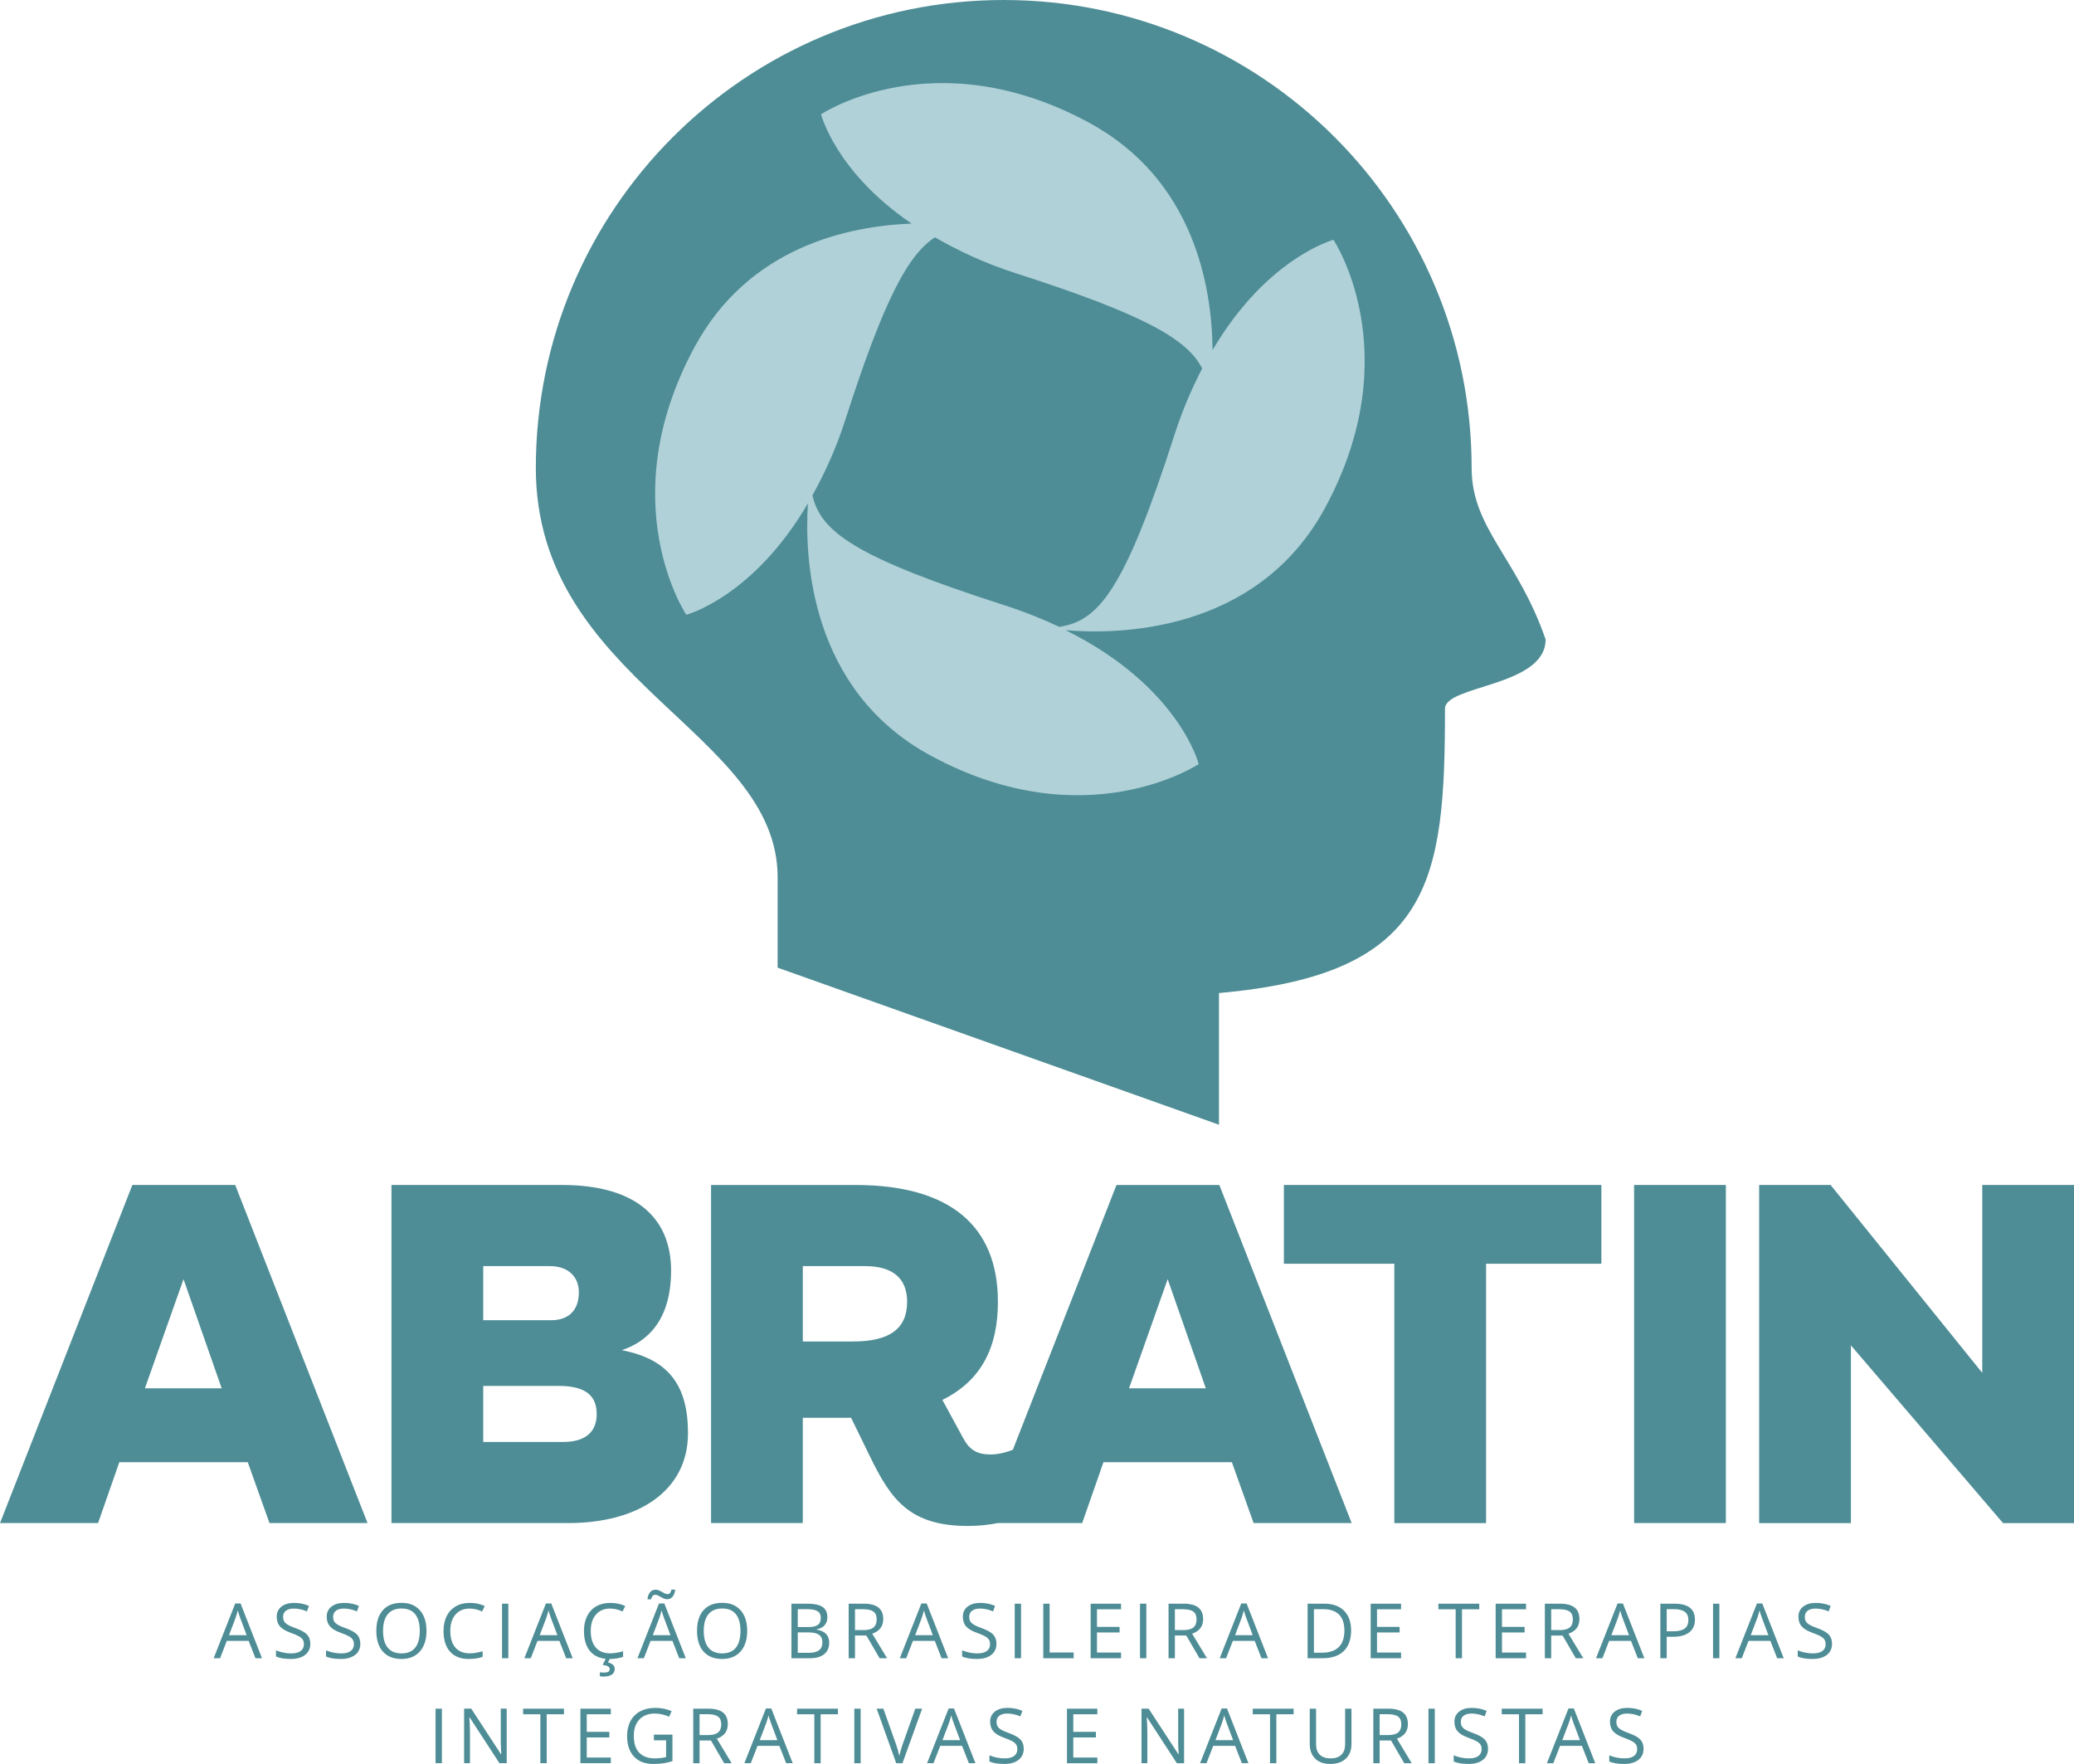
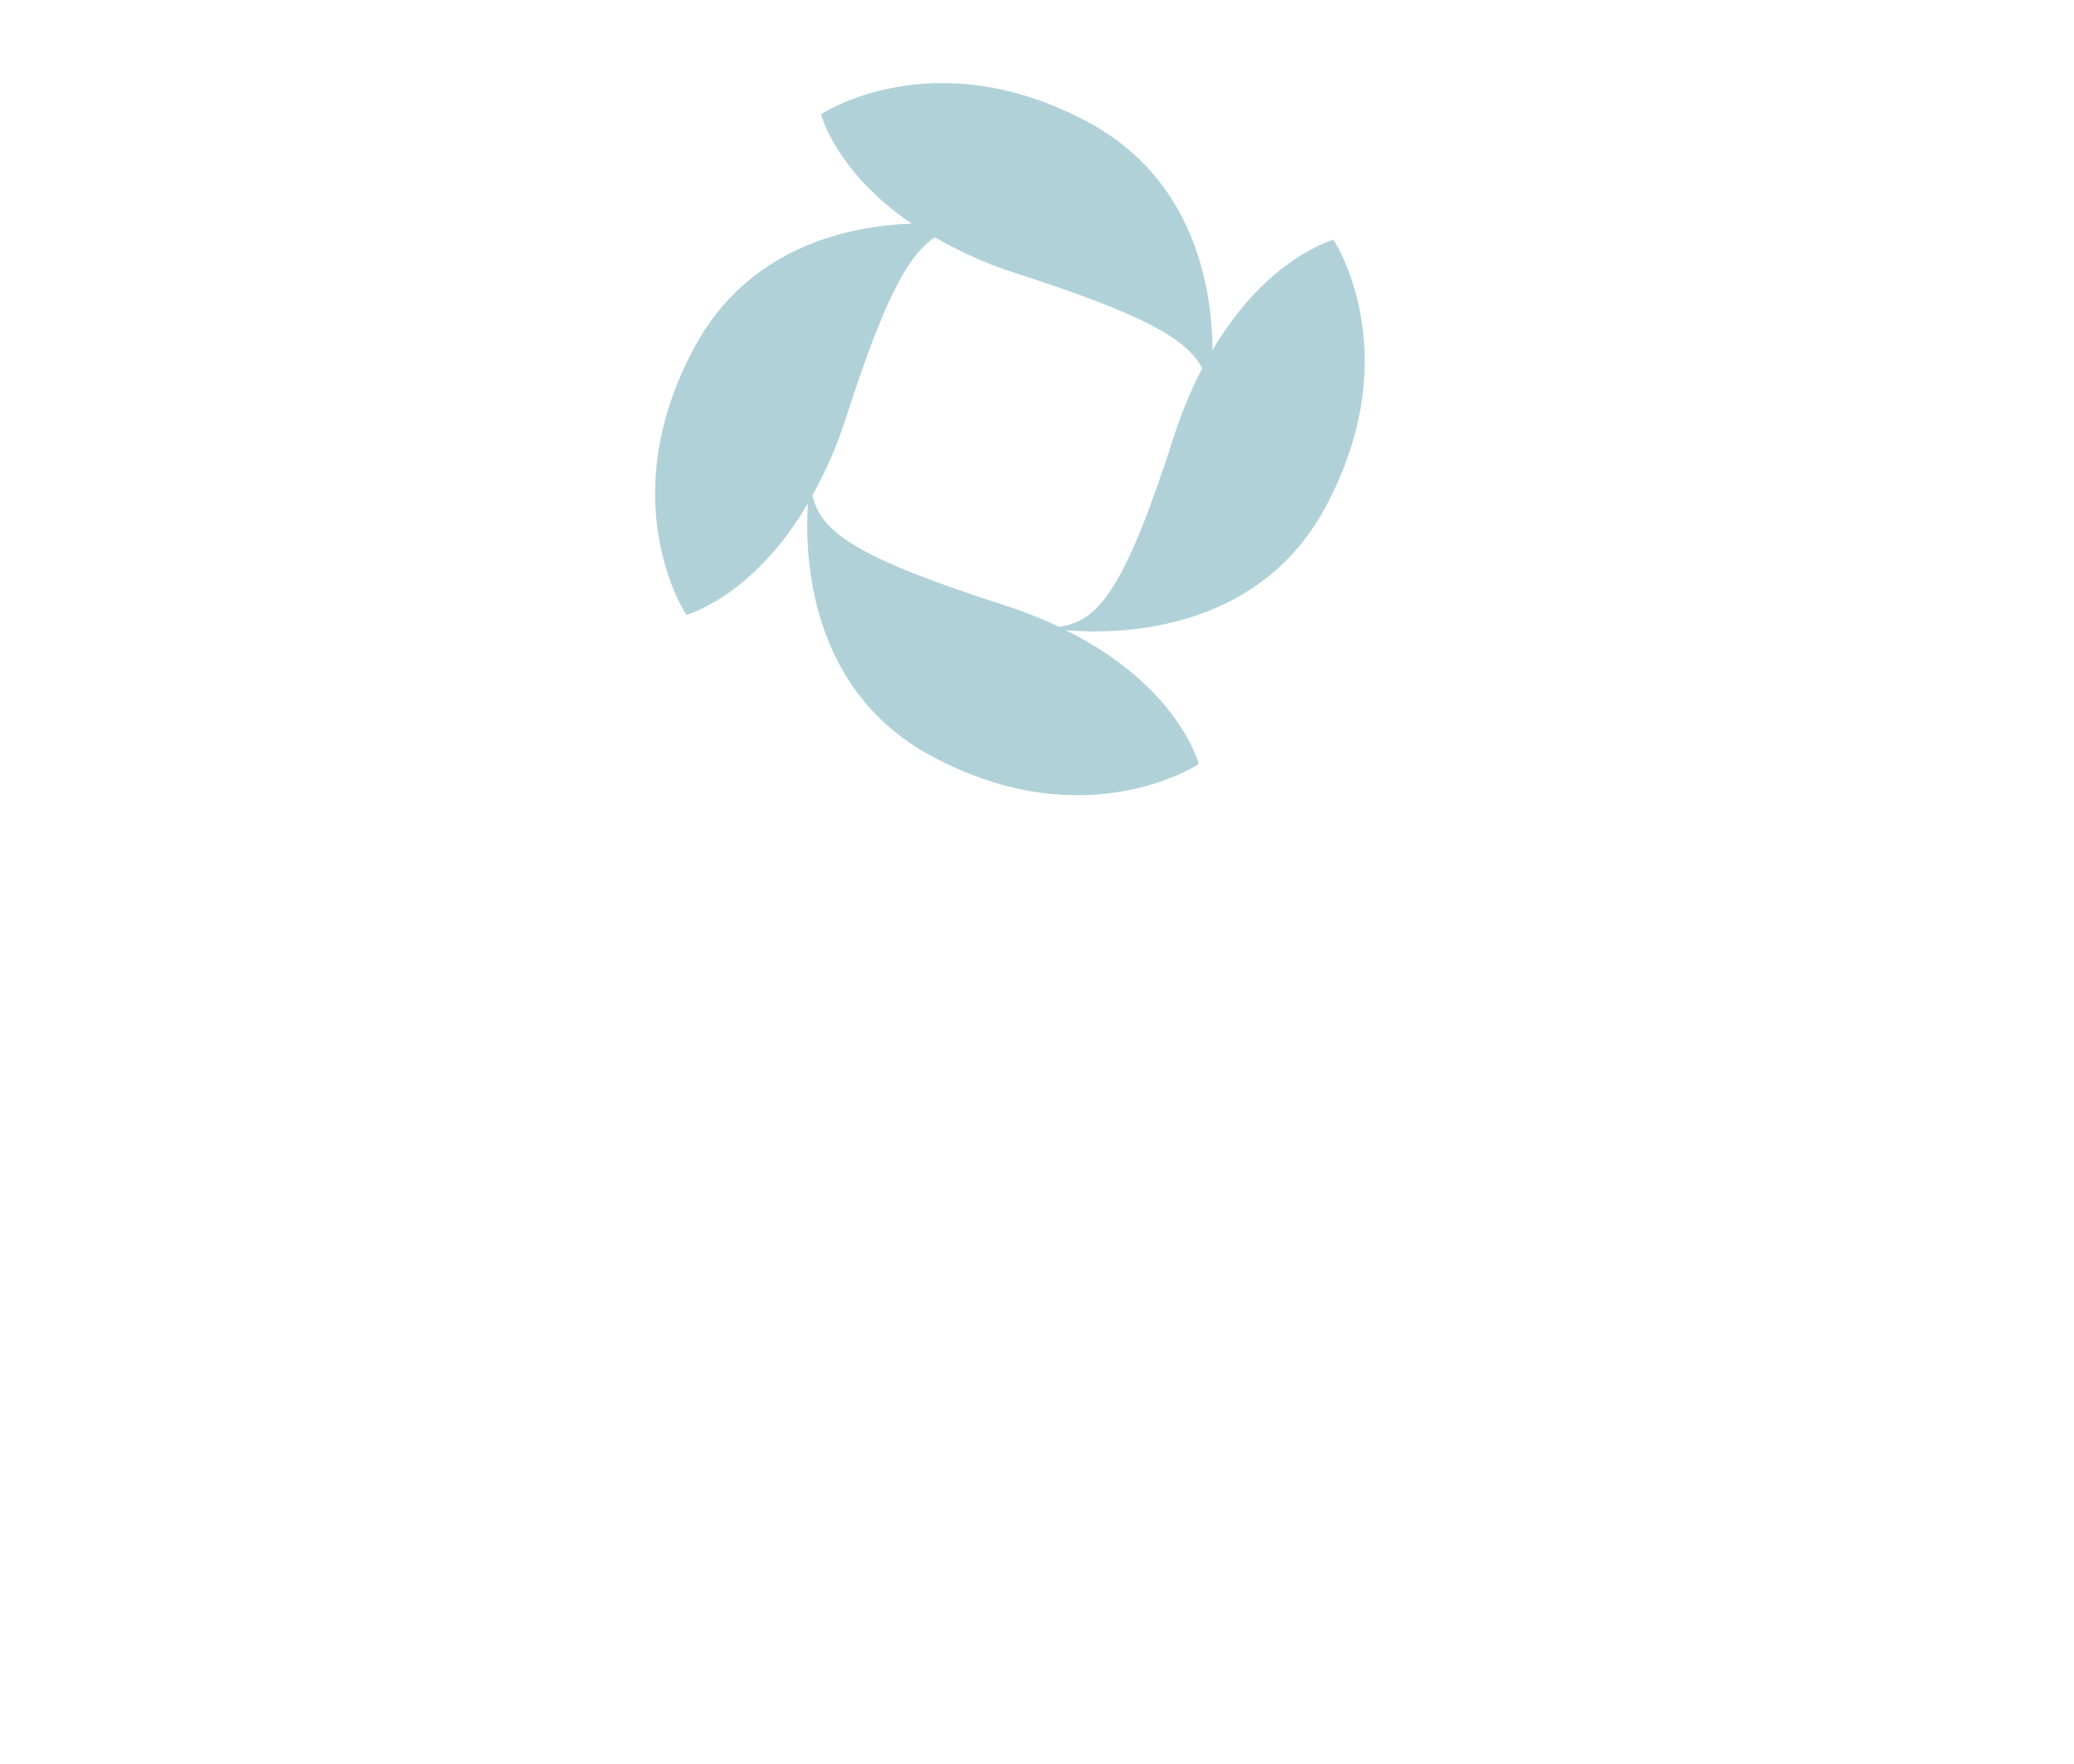
<svg xmlns="http://www.w3.org/2000/svg" xml:space="preserve" width="52.444mm" height="44.597mm" version="1.1" style="shape-rendering:geometricPrecision; text-rendering:geometricPrecision; image-rendering:optimizeQuality; fill-rule:evenodd; clip-rule:evenodd" viewBox="0 0 5378.27 4573.55">
  <defs>
    <style type="text/css">
   
    .fil1 {fill:#B0D1D8;fill-rule:nonzero}
    .fil0 {fill:#4E8D96;fill-rule:nonzero}
   
  </style>
  </defs>
  <g id="Camada_x0020_1">
    <g id="_1231238318032">
-       <path class="fil0" d="M2016.54 2274.74l0 234.21 1144.53 407.28 0 -341.5c552.09,-48.51 586.05,-289.08 586.05,-737.12 0,-61.54 260.94,-56.98 260.94,-179.73 -73.09,-211.64 -191.84,-287.41 -191.84,-444.53 0,-670.11 -543.23,-1213.34 -1213.34,-1213.34 -670.14,0 -1213.37,543.23 -1213.37,1213.34 0,552.26 627.04,682 627.04,1061.39zm-1376.91 1964.92l-16.43 -43.82c-2.15,-5.54 -4.34,-12.34 -6.58,-20.39 -1.43,6.18 -3.47,12.96 -6.11,20.39l-16.62 43.82 45.75 0zm3622.46 294.33c0,12.47 -4.51,22.16 -13.54,29.13 -9.02,6.95 -21.26,10.44 -36.77,10.44 -16.74,0 -29.64,-2.14 -38.66,-6.49l0 -15.84c5.8,2.44 12.11,4.39 18.94,5.8 6.85,1.39 13.61,2.12 20.32,2.12 10.94,0 19.2,-2.07 24.75,-6.24 5.57,-4.15 8.34,-9.95 8.34,-17.37 0,-4.89 -0.97,-8.9 -2.95,-12.04 -1.96,-3.12 -5.25,-6.01 -9.87,-8.65 -4.6,-2.65 -11.62,-5.64 -21.03,-9 -13.17,-4.69 -22.56,-10.27 -28.19,-16.73 -5.66,-6.46 -8.46,-14.85 -8.46,-25.25 0,-10.89 4.09,-19.57 12.28,-26 8.19,-6.43 19.03,-9.67 32.5,-9.67 14.06,0 26.99,2.56 38.76,7.72l-5.12 14.34c-11.67,-4.91 -23,-7.35 -34.05,-7.35 -8.68,0 -15.51,1.87 -20.39,5.58 -4.89,3.76 -7.35,8.95 -7.35,15.59 0,4.9 0.89,8.92 2.69,12.06 1.83,3.12 4.86,5.98 9.15,8.57 4.29,2.65 10.84,5.51 19.7,8.68 14.8,5.28 25.02,10.97 30.6,17.02 5.59,6.06 8.36,13.91 8.36,23.58zm-165.03 -22.13l-16.42 -43.81c-2.14,-5.54 -4.34,-12.35 -6.58,-20.4 -1.43,6.18 -3.47,12.96 -6.1,20.4l-16.63 43.81 45.74 0zm22.74 59.76l-17.6 -44.95 -56.68 0 -17.42 44.95 -16.62 0 55.91 -141.96 13.83 0 55.6 141.96 -17.02 0zm-164.33 0.01l-16.43 0 0 -126.81 -44.76 0 0 -14.6 105.99 0 0 14.6 -44.8 0 0 126.81zm-96.74 -37.64c0,12.47 -4.51,22.16 -13.54,29.13 -9.02,6.95 -21.26,10.44 -36.77,10.44 -16.73,0 -29.64,-2.14 -38.66,-6.49l0 -15.84c5.8,2.44 12.11,4.39 18.94,5.8 6.86,1.39 13.61,2.12 20.32,2.12 10.94,0 19.19,-2.07 24.76,-6.24 5.56,-4.15 8.32,-9.95 8.32,-17.37 0,-4.89 -0.96,-8.9 -2.93,-12.04 -1.98,-3.12 -5.26,-6.01 -9.88,-8.65 -4.6,-2.65 -11.62,-5.64 -21.03,-9 -13.17,-4.69 -22.56,-10.27 -28.19,-16.73 -5.66,-6.46 -8.45,-14.85 -8.45,-25.25 0,-10.89 4.08,-19.57 12.27,-26 8.19,-6.43 19.04,-9.67 32.5,-9.67 14.06,0 26.99,2.56 38.76,7.72l-5.12 14.34c-11.66,-4.91 -23,-7.35 -34.05,-7.35 -8.67,0 -15.51,1.87 -20.39,5.58 -4.89,3.76 -7.35,8.95 -7.35,15.59 0,4.9 0.9,8.92 2.7,12.06 1.82,3.12 4.86,5.98 9.15,8.57 4.28,2.65 10.84,5.51 19.69,8.68 14.81,5.28 25.02,10.97 30.61,17.02 5.58,6.06 8.35,13.91 8.35,23.58zm-154.43 -103.77l16.43 0 0 141.41 -16.43 0 0 -141.41zm-126.58 68.48l22.54 0c11.59,0 20.11,-2.3 25.55,-6.9 5.4,-4.61 8.1,-11.53 8.1,-20.75 0,-9.34 -2.74,-16.11 -8.26,-20.22 -5.53,-4.13 -14.36,-6.2 -26.57,-6.2l-21.36 0 0 54.08zm0 14.1l0 58.83 -16.42 0 0 -141.41 38.75 0c17.35,0 30.16,3.33 38.44,9.97 8.31,6.66 12.46,16.62 12.46,29.96 0,18.7 -9.5,31.36 -28.47,37.94l38.43 63.54 -19.45 0 -34.22 -58.83 -29.51 0zm-73.08 -82.58l0 91.5c0,16.1 -4.86,28.8 -14.6,37.99 -9.75,9.23 -23.14,13.83 -40.13,13.83 -17.02,0 -30.19,-4.64 -39.51,-13.93 -9.32,-9.27 -13.99,-22.02 -13.99,-38.28l0 -91.11 16.43 0 0 92.27c0,11.79 3.24,20.87 9.7,27.18 6.45,6.34 15.93,9.47 28.44,9.47 11.92,0 21.08,-3.16 27.55,-9.52 6.46,-6.36 9.67,-15.45 9.67,-27.32l0 -92.07 16.45 0zm-194.78 141.4l-16.43 0 0 -126.81 -44.77 0 0 -14.6 105.99 0 0 14.6 -44.78 0 0 126.81zm-112.2 -59.77l-16.43 -43.81c-2.14,-5.54 -4.34,-12.35 -6.57,-20.4 -1.43,6.18 -3.47,12.96 -6.11,20.4l-16.62 43.81 45.74 0zm22.73 59.76l-17.59 -44.95 -56.68 0 -17.42 44.95 -16.63 0 55.91 -141.96 13.83 0 55.61 141.96 -17.03 0zm-149.82 0.01l-18.77 0 -77.27 -118.68 -0.78 0c1.03,13.94 1.55,26.73 1.55,38.29l0 80.39 -15.18 0 0 -141.41 18.54 0 77.1 118.17 0.8 0c-0.14,-1.71 -0.45,-7.32 -0.89,-16.75 -0.45,-9.45 -0.61,-16.2 -0.47,-20.26l0 -81.16 15.37 0 0 141.41zm-224.93 0l-78.81 0 0 -141.41 78.81 0 0 14.6 -62.39 0 0 45.56 58.63 0 0 14.51 -58.63 0 0 52.03 62.39 0 0 14.71zm-190.89 -37.64c0,12.47 -4.52,22.16 -13.54,29.13 -9.02,6.95 -21.27,10.44 -36.77,10.44 -16.73,0 -29.65,-2.14 -38.66,-6.49l0 -15.84c5.8,2.44 12.11,4.39 18.94,5.8 6.86,1.39 13.61,2.12 20.32,2.12 10.94,0 19.2,-2.07 24.76,-6.24 5.55,-4.15 8.33,-9.95 8.33,-17.37 0,-4.89 -0.98,-8.9 -2.94,-12.04 -1.97,-3.12 -5.26,-6.01 -9.88,-8.65 -4.61,-2.65 -11.61,-5.64 -21.03,-9 -13.16,-4.69 -22.56,-10.27 -28.2,-16.73 -5.65,-6.46 -8.45,-14.85 -8.45,-25.25 0,-10.89 4.09,-19.57 12.27,-26 8.2,-6.43 19.04,-9.67 32.51,-9.67 14.06,0 27,2.56 38.76,7.72l-5.11 14.34c-11.67,-4.91 -23.01,-7.35 -34.06,-7.35 -8.68,0 -15.5,1.87 -20.39,5.58 -4.88,3.76 -7.35,8.95 -7.35,15.59 0,4.9 0.89,8.92 2.69,12.06 1.83,3.12 4.86,5.98 9.15,8.57 4.3,2.65 10.85,5.51 19.7,8.68 14.81,5.28 25.02,10.97 30.6,17.02 5.59,6.06 8.36,13.91 8.36,23.58zm-165.02 -22.13l-16.43 -43.81c-2.14,-5.54 -4.34,-12.35 -6.58,-20.4 -1.42,6.18 -3.47,12.96 -6.11,20.4l-16.62 43.81 45.75 0zm22.73 59.76l-17.6 -44.95 -56.68 0 -17.42 44.95 -16.62 0 55.91 -141.96 13.83 0 55.61 141.96 -17.03 0zm-138.92 -141.39l17.7 0 -50.98 141.41 -16.22 0 -50.7 -141.41 17.42 0 32.48 91.5c3.76,10.52 6.73,20.74 8.92,30.64 2.32,-10.45 5.33,-20.85 9.08,-31.24l32.3 -90.9zm-158.15 -0.01l16.43 0 0 141.41 -16.43 0 0 -141.41zm-87.3 141.41l-16.42 0 0 -126.81 -44.77 0 0 -14.6 105.99 0 0 14.6 -44.8 0 0 126.81zm-112.22 -59.77l-16.42 -43.81c-2.14,-5.54 -4.34,-12.35 -6.58,-20.4 -1.43,6.18 -3.47,12.96 -6.1,20.4l-16.63 43.81 45.74 0zm22.74 59.76l-17.6 -44.95 -56.68 0 -17.42 44.95 -16.62 0 55.91 -141.96 13.83 0 55.6 141.96 -17.02 0zm-224.51 -72.92l22.53 0c11.6,0 20.12,-2.3 25.56,-6.9 5.41,-4.61 8.1,-11.53 8.1,-20.75 0,-9.34 -2.74,-16.11 -8.26,-20.22 -5.53,-4.13 -14.36,-6.2 -26.57,-6.2l-21.36 0 0 54.08zm0 14.1l0 58.83 -16.43 0 0 -141.41 38.76 0c17.35,0 30.16,3.33 38.44,9.97 8.31,6.66 12.47,16.62 12.47,29.96 0,18.7 -9.5,31.36 -28.47,37.94l38.41 63.54 -19.43 0 -34.23 -58.83 -29.51 0zm-118.43 -15.25l48.09 0 0 68.74c-7.49,2.4 -15.11,4.23 -22.84,5.44 -7.75,1.2 -16.7,1.83 -26.87,1.83 -21.43,0 -38.09,-6.36 -49.99,-19.1 -11.95,-12.74 -17.91,-30.56 -17.91,-53.51 0,-14.72 2.94,-27.6 8.82,-38.64 5.94,-11.07 14.42,-19.52 25.5,-25.35 11.1,-5.84 24.08,-8.75 38.96,-8.75 15.11,0 29.14,2.77 42.18,8.33l-6.38 14.5c-12.77,-5.43 -25.05,-8.12 -36.87,-8.12 -17.21,0 -30.64,5.11 -40.31,15.38 -9.67,10.23 -14.5,24.45 -14.5,42.65 0,19.06 4.66,33.51 13.98,43.42 9.33,9.83 23.01,14.78 41.03,14.78 9.82,0 19.39,-1.12 28.74,-3.39l0 -43.49 -31.63 0 0 -14.71zm-111.75 74.07l-78.82 0 0 -141.41 78.82 0 0 14.6 -62.39 0 0 45.56 58.62 0 0 14.51 -58.62 0 0 52.03 62.39 0 0 14.71zm-166.24 0l-16.43 0 0 -126.81 -44.76 0 0 -14.6 105.99 0 0 14.6 -44.8 0 0 126.81zm-103.72 0l-18.77 0 -77.27 -118.68 -0.78 0c1.03,13.94 1.55,26.73 1.55,38.29l0 80.39 -15.18 0 0 -141.41 18.54 0 77.1 118.17 0.8 0c-0.15,-1.71 -0.45,-7.32 -0.9,-16.75 -0.45,-9.45 -0.59,-16.2 -0.47,-20.26l0 -81.16 15.38 0 0 141.41zm-184.51 -141.41l16.43 0 0 141.41 -16.43 0 0 -141.41zm3621.34 -168.42c0,12.46 -4.51,22.16 -13.54,29.11 -9.02,6.95 -21.26,10.45 -36.77,10.45 -16.73,0 -29.64,-2.15 -38.66,-6.49l0 -15.84c5.8,2.44 12.12,4.39 18.94,5.8 6.86,1.39 13.62,2.12 20.32,2.12 10.94,0 19.2,-2.07 24.76,-6.24 5.56,-4.16 8.33,-9.95 8.33,-17.37 0,-4.89 -0.97,-8.9 -2.94,-12.04 -1.97,-3.12 -5.26,-6.01 -9.87,-8.66 -4.61,-2.64 -11.62,-5.63 -21.04,-8.99 -13.17,-4.69 -22.56,-10.28 -28.19,-16.73 -5.66,-6.46 -8.45,-14.86 -8.45,-25.26 0,-10.89 4.09,-19.57 12.27,-26 8.2,-6.43 19.04,-9.67 32.5,-9.67 14.06,0 27,2.57 38.76,7.73l-5.11 14.33c-11.66,-4.91 -23,-7.34 -34.05,-7.34 -8.68,0 -15.52,1.87 -20.4,5.58 -4.88,3.76 -7.35,8.94 -7.35,15.58 0,4.91 0.9,8.92 2.7,12.06 1.82,3.12 4.86,5.99 9.15,8.58 4.29,2.64 10.84,5.5 19.69,8.67 14.81,5.29 25.03,10.97 30.61,17.03 5.58,6.05 8.35,13.91 8.35,23.58zm-165.02 -22.13l-16.43 -43.82c-2.14,-5.54 -4.34,-12.34 -6.57,-20.39 -1.43,6.18 -3.47,12.96 -6.11,20.39l-16.62 43.82 45.74 0zm22.74 59.76l-17.6 -44.95 -56.69 0 -17.42 44.95 -16.62 0 55.91 -141.96 13.83 0 55.61 141.96 -17.02 0zm-166.28 -141.41l16.42 0 0 141.41 -16.42 0 0 -141.41zm-120.16 71.67l14.81 0c14.56,0 25.1,-2.35 31.61,-7.06 6.53,-4.71 9.77,-12.24 9.77,-22.6 0,-9.35 -3.07,-16.34 -9.18,-20.89 -6.13,-4.58 -15.68,-6.91 -28.64,-6.91l-18.37 0 0 57.46zm73.24 -30.46c0,14.33 -4.91,25.32 -14.67,33.05 -9.79,7.67 -23.78,11.54 -41.95,11.54l-16.62 0 0 55.61 -16.43 0 0 -141.41 36.64 0c35.35,0 53.03,13.76 53.03,41.21zm-170.96 40.44l-16.42 -43.82c-2.15,-5.54 -4.34,-12.34 -6.59,-20.39 -1.42,6.18 -3.46,12.96 -6.1,20.39l-16.62 43.82 45.74 0zm22.74 59.76l-17.6 -44.95 -56.68 0 -17.42 44.95 -16.63 0 55.91 -141.96 13.83 0 55.61 141.96 -17.02 0zm-224.53 -72.93l22.53 0c11.59,0 20.11,-2.3 25.55,-6.91 5.4,-4.6 8.1,-11.52 8.1,-20.74 0,-9.34 -2.74,-16.1 -8.26,-20.21 -5.53,-4.14 -14.36,-6.2 -26.57,-6.2l-21.35 0 0 54.07zm0 14.11l0 58.82 -16.43 0 0 -141.41 38.75 0c17.35,0 30.16,3.33 38.44,9.97 8.31,6.66 12.46,16.63 12.46,29.97 0,18.7 -9.5,31.36 -28.47,37.93l38.43 63.54 -19.45 0 -34.22 -58.82 -29.5 0zm-65.24 58.81l-78.82 0 0 -141.41 78.82 0 0 14.61 -62.39 0 0 45.56 58.63 0 0 14.51 -58.63 0 0 52.03 62.39 0 0 14.7zm-166.12 0l-16.43 0 0 -126.8 -44.76 0 0 -14.61 105.99 0 0 14.61 -44.8 0 0 126.8zm-157.98 0l-78.82 0 0 -141.41 78.82 0 0 14.61 -62.39 0 0 45.56 58.63 0 0 14.51 -58.63 0 0 52.03 62.39 0 0 14.7zm-146.97 -71.47c0,-18.44 -4.64,-32.32 -13.88,-41.68 -9.25,-9.34 -22.98,-14.03 -41.26,-14.03l-23.88 0 0 112.96 20.02 0c19.63,0 34.36,-4.8 44.2,-14.45 9.87,-9.65 14.8,-23.91 14.8,-42.81zm17.4 -0.57c0,23.33 -6.33,41.19 -18.99,53.52 -12.66,12.34 -30.91,18.52 -54.68,18.52l-39.16 0 0 -141.41 43.3 0c22.01,0 39.1,6.11 51.28,18.3 12.18,12.19 18.26,29.22 18.26,51.07zm-255.17 12.29l-16.43 -43.82c-2.14,-5.54 -4.34,-12.34 -6.58,-20.39 -1.42,6.18 -3.46,12.96 -6.1,20.39l-16.62 43.82 45.74 0zm22.73 59.76l-17.59 -44.95 -56.68 0 -17.43 44.95 -16.62 0 55.91 -141.96 13.83 0 55.61 141.96 -17.03 0zm-224.53 -72.93l22.53 0c11.6,0 20.12,-2.3 25.56,-6.91 5.4,-4.6 8.1,-11.52 8.1,-20.74 0,-9.34 -2.74,-16.1 -8.26,-20.21 -5.53,-4.14 -14.36,-6.2 -26.57,-6.2l-21.36 0 0 54.07zm0 14.11l0 58.82 -16.43 0 0 -141.41 38.76 0c17.34,0 30.16,3.33 38.44,9.97 8.31,6.66 12.46,16.63 12.46,29.97 0,18.7 -9.5,31.36 -28.47,37.93l38.42 63.54 -19.44 0 -34.22 -58.82 -29.51 0zm-90.47 -82.6l16.43 0 0 141.41 -16.43 0 0 -141.41zm-49.15 141.41l-78.82 0 0 -141.41 78.82 0 0 14.61 -62.39 0 0 45.56 58.62 0 0 14.51 -58.62 0 0 52.03 62.39 0 0 14.7zm-201.66 0l0 -141.41 16.43 0 0 126.51 62.39 0 0 14.9 -78.82 0zm-74.08 -141.41l16.43 0 0 141.41 -16.43 0 0 -141.41zm-47.36 103.78c0,12.46 -4.51,22.16 -13.54,29.11 -9.02,6.95 -21.26,10.45 -36.77,10.45 -16.73,0 -29.64,-2.15 -38.66,-6.49l0 -15.84c5.8,2.44 12.11,4.39 18.94,5.8 6.86,1.39 13.61,2.12 20.32,2.12 10.94,0 19.19,-2.07 24.76,-6.24 5.56,-4.16 8.32,-9.95 8.32,-17.37 0,-4.89 -0.96,-8.9 -2.93,-12.04 -1.97,-3.12 -5.26,-6.01 -9.88,-8.66 -4.61,-2.64 -11.62,-5.63 -21.03,-8.99 -13.17,-4.69 -22.56,-10.28 -28.19,-16.73 -5.66,-6.46 -8.45,-14.86 -8.45,-25.26 0,-10.89 4.08,-19.57 12.26,-26 8.2,-6.43 19.05,-9.67 32.51,-9.67 14.06,0 26.99,2.57 38.76,7.73l-5.12 14.33c-11.66,-4.91 -23,-7.34 -34.05,-7.34 -8.68,0 -15.51,1.87 -20.39,5.58 -4.88,3.76 -7.35,8.94 -7.35,15.58 0,4.91 0.9,8.92 2.7,12.06 1.82,3.12 4.86,5.99 9.14,8.58 4.29,2.64 10.85,5.5 19.69,8.67 14.82,5.29 25.03,10.97 30.61,17.03 5.59,6.05 8.36,13.91 8.36,23.58zm-165.02 -22.13l-16.43 -43.82c-2.14,-5.54 -4.34,-12.34 -6.58,-20.39 -1.42,6.18 -3.46,12.96 -6.1,20.39l-16.62 43.82 45.74 0zm22.73 59.76l-17.59 -44.95 -56.69 0 -17.42 44.95 -16.62 0 55.9 -141.96 13.84 0 55.61 141.96 -17.03 0zm-224.5 -72.93l22.53 0c11.59,0 20.11,-2.3 25.55,-6.91 5.4,-4.6 8.1,-11.52 8.1,-20.74 0,-9.34 -2.75,-16.1 -8.25,-20.21 -5.54,-4.14 -14.36,-6.2 -26.58,-6.2l-21.35 0 0 54.07zm0 14.11l0 58.82 -16.43 0 0 -141.41 38.75 0c17.35,0 30.16,3.33 38.44,9.97 8.3,6.66 12.46,16.63 12.46,29.97 0,18.7 -9.5,31.36 -28.46,37.93l38.41 63.54 -19.44 0 -34.22 -58.82 -29.5 0zm-148.46 -8.09l0 52.89 29.51 0c11.42,0 19.97,-2.22 25.78,-6.62 5.75,-4.41 8.62,-11.34 8.62,-20.75 0,-8.77 -2.94,-15.22 -8.83,-19.33 -5.91,-4.14 -14.9,-6.18 -26.94,-6.18l-28.15 0zm0 -13.94l27.08 0c11.61,0 19.96,-1.83 25.04,-5.47 5.11,-3.66 7.63,-9.79 7.63,-18.45 0,-7.92 -2.82,-13.63 -8.48,-17.15 -5.68,-3.51 -14.7,-5.28 -27.09,-5.28l-24.18 0 0 46.34zm-16.42 -60.55l39.91 0c18.76,0 32.35,2.81 40.72,8.42 8.37,5.61 12.59,14.49 12.59,26.6 0,8.38 -2.35,15.28 -7.01,20.74 -4.71,5.46 -11.52,8.97 -20.46,10.59l0 0.97c21.45,3.66 32.2,14.93 32.2,33.82 0,12.64 -4.26,22.53 -12.81,29.62 -8.55,7.08 -20.49,10.64 -35.84,10.64l-49.31 0 0 -141.41zm-227.37 70.51c0,19.15 4.07,33.68 12.21,43.57 8.15,9.9 20.02,14.84 35.54,14.84 15.68,0 27.53,-4.91 35.52,-14.79 7.98,-9.87 11.96,-24.41 11.96,-43.63 0,-19.03 -3.96,-33.44 -11.91,-43.27 -8,-9.86 -19.76,-14.76 -35.37,-14.76 -15.66,0 -27.6,4.93 -35.75,14.86 -8.14,9.87 -12.21,24.27 -12.21,43.16zm112.66 0c0,22.61 -5.72,40.44 -17.17,53.4 -11.44,12.93 -27.37,19.42 -47.74,19.42 -20.82,0 -36.87,-6.37 -48.21,-19.11 -11.31,-12.71 -16.95,-30.7 -16.95,-53.91 0,-23.03 5.66,-40.86 17,-53.51 11.34,-12.7 27.47,-19.02 48.36,-19.02 20.31,0 36.17,6.46 47.58,19.34 11.41,12.88 17.12,30.68 17.12,53.39zm-199 11.13l-16.43 -43.82c-2.14,-5.54 -4.34,-12.34 -6.58,-20.39 -1.42,6.18 -3.47,12.96 -6.11,20.39l-16.62 43.82 45.75 0zm-8.97 -93.12c-2.79,0 -5.52,-0.63 -8.15,-1.83 -2.65,-1.18 -5.21,-2.49 -7.77,-3.97 -2.57,-1.42 -4.99,-2.76 -7.36,-3.96 -2.36,-1.2 -4.6,-1.77 -6.8,-1.77 -3.22,0 -5.66,0.97 -7.31,2.89 -1.64,1.95 -2.93,4.86 -3.84,8.8l-9.48 0c0.85,-7.8 3.12,-13.91 6.84,-18.33 3.68,-4.43 8.5,-6.59 14.36,-6.59 2.96,0 5.83,0.57 8.59,1.76 2.77,1.2 5.44,2.49 7.93,3.97 2.54,1.47 4.93,2.77 7.25,3.96 2.35,1.2 4.54,1.77 6.58,1.77 3.17,0 5.54,-0.95 7.06,-2.84 1.57,-1.9 2.82,-4.84 3.76,-8.83l9.6 0c-0.85,7.78 -3.09,13.89 -6.71,18.33 -3.66,4.41 -8.5,6.64 -14.55,6.64zm31.7 152.88l-17.59 -44.95 -56.69 0 -17.42 44.95 -16.63 0 55.92 -141.96 13.83 0 55.61 141.96 -17.03 0zm-167.24 27.95c0,6.26 -2.48,11.1 -7.41,14.51 -4.9,3.45 -12.21,5.14 -21.88,5.14 -3.31,0 -6.4,-0.3 -9.29,-0.88l0 -10.25c2.89,0.5 6.26,0.78 10.04,0.78 5.14,0 8.97,-0.65 11.57,-1.94 2.63,-1.3 3.94,-3.69 3.94,-7.16 0,-2.79 -1.27,-5.01 -3.84,-6.73 -2.54,-1.7 -7.33,-3.12 -14.37,-4.21l8.53 -17.21 10.64 0 -5.33 11.13c11.61,2.51 17.4,8.12 17.4,16.82zm-11.9 -156.66c-15.56,0 -27.82,5.16 -36.8,15.53 -8.99,10.35 -13.49,24.51 -13.49,42.51 0,18.49 4.34,32.78 12.98,42.9 8.69,10.06 21.04,15.13 37.12,15.13 9.85,0 21.08,-1.76 33.72,-5.33l0 14.4c-9.77,3.69 -21.87,5.52 -36.26,5.52 -20.81,0 -36.87,-6.31 -48.21,-18.94 -11.31,-12.64 -16.95,-30.59 -16.95,-53.87 0,-14.58 2.7,-27.35 8.15,-38.31 5.46,-10.94 13.31,-19.39 23.61,-25.32 10.27,-5.94 22.41,-8.9 36.31,-8.9 14.83,0 27.79,2.7 38.89,8.12l-6.95 14.13c-10.72,-5.06 -21.44,-7.55 -32.13,-7.55zm-136.82 68.96l-16.43 -43.82c-2.15,-5.54 -4.34,-12.34 -6.58,-20.39 -1.43,6.18 -3.47,12.96 -6.11,20.39l-16.62 43.82 45.75 0zm22.73 59.76l-17.6 -44.95 -56.68 0 -17.42 44.95 -16.62 0 55.91 -141.96 13.83 0 55.6 141.96 -17.02 0zm-166.29 -141.41l16.43 0 0 141.41 -16.43 0 0 -141.41zm-83.81 12.7c-15.55,0 -27.81,5.16 -36.82,15.53 -8.99,10.34 -13.49,24.5 -13.49,42.5 0,18.5 4.34,32.81 13.01,42.91 8.68,10.06 21.03,15.13 37.09,15.13 9.87,0 21.12,-1.77 33.75,-5.33l0 14.43c-9.79,3.66 -21.88,5.49 -36.26,5.49 -20.82,0 -36.9,-6.31 -48.21,-18.94 -11.32,-12.62 -16.97,-30.59 -16.97,-53.87 0,-14.58 2.71,-27.32 8.17,-38.31 5.44,-10.94 13.31,-19.39 23.61,-25.3 10.27,-5.96 22.38,-8.93 36.31,-8.93 14.83,0 27.76,2.73 38.86,8.13l-6.95 14.13c-10.72,-5.04 -21.41,-7.55 -32.11,-7.55zm-224.7 57.83c0,19.15 4.06,33.68 12.21,43.57 8.15,9.9 20.02,14.84 35.54,14.84 15.68,0 27.51,-4.91 35.52,-14.79 7.98,-9.87 11.96,-24.41 11.96,-43.63 0,-19.03 -3.96,-33.44 -11.91,-43.27 -8.01,-9.86 -19.77,-14.76 -35.38,-14.76 -15.65,0 -27.59,4.93 -35.74,14.86 -8.15,9.87 -12.21,24.27 -12.21,43.16zm112.66 0c0,22.61 -5.72,40.44 -17.18,53.4 -11.43,12.93 -27.36,19.42 -47.73,19.42 -20.82,0 -36.87,-6.37 -48.21,-19.11 -11.32,-12.71 -16.95,-30.7 -16.95,-53.91 0,-23.03 5.66,-40.86 17,-53.51 11.34,-12.7 27.47,-19.02 48.35,-19.02 20.32,0 36.17,6.46 47.58,19.34 11.42,12.88 17.13,30.68 17.13,53.39zm-171.6 33.26c0,12.46 -4.5,22.16 -13.54,29.11 -9.02,6.95 -21.26,10.45 -36.77,10.45 -16.73,0 -29.64,-2.15 -38.66,-6.49l0 -15.84c5.8,2.44 12.12,4.39 18.95,5.8 6.85,1.39 13.61,2.12 20.32,2.12 10.93,0 19.19,-2.07 24.75,-6.24 5.56,-4.16 8.33,-9.95 8.33,-17.37 0,-4.89 -0.97,-8.9 -2.94,-12.04 -1.97,-3.12 -5.26,-6.01 -9.87,-8.66 -4.61,-2.64 -11.62,-5.63 -21.04,-8.99 -13.16,-4.69 -22.55,-10.28 -28.19,-16.73 -5.65,-6.46 -8.45,-14.86 -8.45,-25.26 0,-10.89 4.09,-19.57 12.27,-26 8.2,-6.43 19.04,-9.67 32.5,-9.67 14.06,0 27,2.57 38.76,7.73l-5.11 14.33c-11.66,-4.91 -23,-7.34 -34.05,-7.34 -8.68,0 -15.51,1.87 -20.4,5.58 -4.88,3.76 -7.34,8.94 -7.34,15.58 0,4.91 0.89,8.92 2.69,12.06 1.82,3.12 4.86,5.99 9.15,8.58 4.29,2.64 10.84,5.5 19.69,8.67 14.81,5.29 25.03,10.97 30.61,17.03 5.58,6.05 8.35,13.91 8.35,23.58zm-129.67 0c0,12.46 -4.52,22.16 -13.54,29.11 -9.02,6.95 -21.27,10.45 -36.77,10.45 -16.73,0 -29.65,-2.15 -38.67,-6.49l0 -15.84c5.81,2.44 12.12,4.39 18.95,5.8 6.85,1.39 13.61,2.12 20.32,2.12 10.94,0 19.2,-2.07 24.76,-6.24 5.55,-4.16 8.32,-9.95 8.32,-17.37 0,-4.89 -0.97,-8.9 -2.93,-12.04 -1.97,-3.12 -5.26,-6.01 -9.88,-8.66 -4.61,-2.64 -11.61,-5.63 -21.04,-8.99 -13.16,-4.69 -22.56,-10.28 -28.19,-16.73 -5.66,-6.46 -8.45,-14.86 -8.45,-25.26 0,-10.89 4.09,-19.57 12.27,-26 8.2,-6.43 19.04,-9.67 32.51,-9.67 14.06,0 26.99,2.57 38.76,7.73l-5.11 14.33c-11.67,-4.91 -23.01,-7.34 -34.06,-7.34 -8.68,0 -15.51,1.87 -20.39,5.58 -4.88,3.76 -7.35,8.94 -7.35,15.58 0,4.91 0.89,8.92 2.69,12.06 1.83,3.12 4.86,5.99 9.15,8.58 4.29,2.64 10.85,5.5 19.7,8.67 14.8,5.29 25.02,10.97 30.6,17.03 5.59,6.05 8.36,13.91 8.36,23.58zm-142.29 37.63l-17.6 -44.95 -56.68 0 -17.42 44.95 -16.63 0 55.92 -141.96 13.83 0 55.6 141.96 -17.02 0zm-286.67 -699.78l100.18 -283.02 98.94 283.02 -199.13 0zm2953.62 -323.09l286.41 0 0 672.49 237.95 0 0 -672.49 298.95 0 0 -204.12 -823.32 0 0 204.12zm908.18 672.47l237.95 0 0 -876.6 -237.95 0 0 876.6zm902.83 -876.59l0 487.15 -393.23 -487.15 -185.33 0 0 876.61 237.93 0 0 -460.86 394.47 460.86 184.11 0 0 -876.61 -237.95 0zm-2212.57 527.21l100.18 -283.02 98.93 283.02 -199.12 0zm-715.73 -121.46l-130.24 0 0 -195.35 161.55 0c71.39,0 108.95,31.28 108.95,92.65 0,70.15 -46.33,102.71 -140.26,102.71zm683.17 -405.74l-268.73 686.54c-8.33,3.31 -32.85,12.21 -57.53,12.21 -36.32,0 -55.09,-12.51 -71.37,-42.58l-53.84 -98.93c101.42,-50.08 144,-136.48 144,-254.21 0,-196.59 -123.99,-303.03 -369.42,-303.03l-374.46 0 0 876.58 237.93 0 0 -273 125.23 0 48.87 100.2c53.84,110.2 101.42,180.32 254.2,180.32 28.69,0 54.47,-3.04 77.06,-7.53l219.16 0 55.11 -157.79 333.09 0 56.34 157.79 254.23 0 -343.12 -876.58 -266.75 0zm-1434.26 666.21l-207.87 0 0 -145.28 195.36 0c58.86,0 98.91,17.52 98.91,72.64 0,46.33 -28.8,72.64 -86.4,72.64zm-207.87 -455.85l172.82 0c48.84,0 75.13,28.82 75.13,67.62 0,52.6 -32.55,72.64 -71.39,72.64l-176.57 0 0 -140.26zm359.41 217.91c63.86,-21.28 127.72,-75.15 127.72,-206.64 0,-128.97 -82.63,-221.65 -283.02,-221.65l-442.05 0 0 876.6 458.33 0c184.11,0 310.59,-85.15 310.59,-232.94 0,-122.71 -48.86,-191.59 -171.57,-215.37zm-1269.32 -428.28l-343.14 876.58 254.23 0 55.11 -157.79 333.1 0 56.33 157.79 254.23 0 -343.11 -876.58 -266.75 0z" />
      <path class="fil1" d="M3045.88 1126.68c-129.87,404.1 -196.85,483.19 -299,498.67 -42.77,-20.21 -90.06,-39.37 -143.25,-56.43 -385.4,-123.86 -475.78,-190.14 -496.78,-284.65 30.69,-55.79 60.15,-117.85 84.95,-195.02 100.03,-311.34 162.62,-428.67 232.73,-473.94 58.86,33.72 125.51,66.11 209.52,93.1 332.33,106.82 445.08,170.82 483.34,247.01 -25.73,50.18 -50.3,105.28 -71.52,171.26zm412.12 -504.85c0,0 -172.18,45.63 -313.61,285.79 -1.48,-162.67 -47.22,-441.93 -320.96,-589.93 -401.3,-216.88 -694.24,-21.4 -694.24,-21.4 0,0 37.19,148.91 234.64,283.42 -165.1,6.34 -422.59,60.84 -562.7,320.11 -216.92,401.3 -21.44,694.24 -21.44,694.24 0,0 173.64,-46.04 315.4,-288.9 -8.97,139.84 3.71,483.94 319.17,654.43 401.25,216.91 694.24,21.44 694.24,21.44 0,0 -50.53,-201.14 -345.04,-347.07 125.35,10.87 494.59,12.37 673.11,-317.88 216.93,-401.28 21.43,-694.25 21.43,-694.25z" />
    </g>
  </g>
</svg>